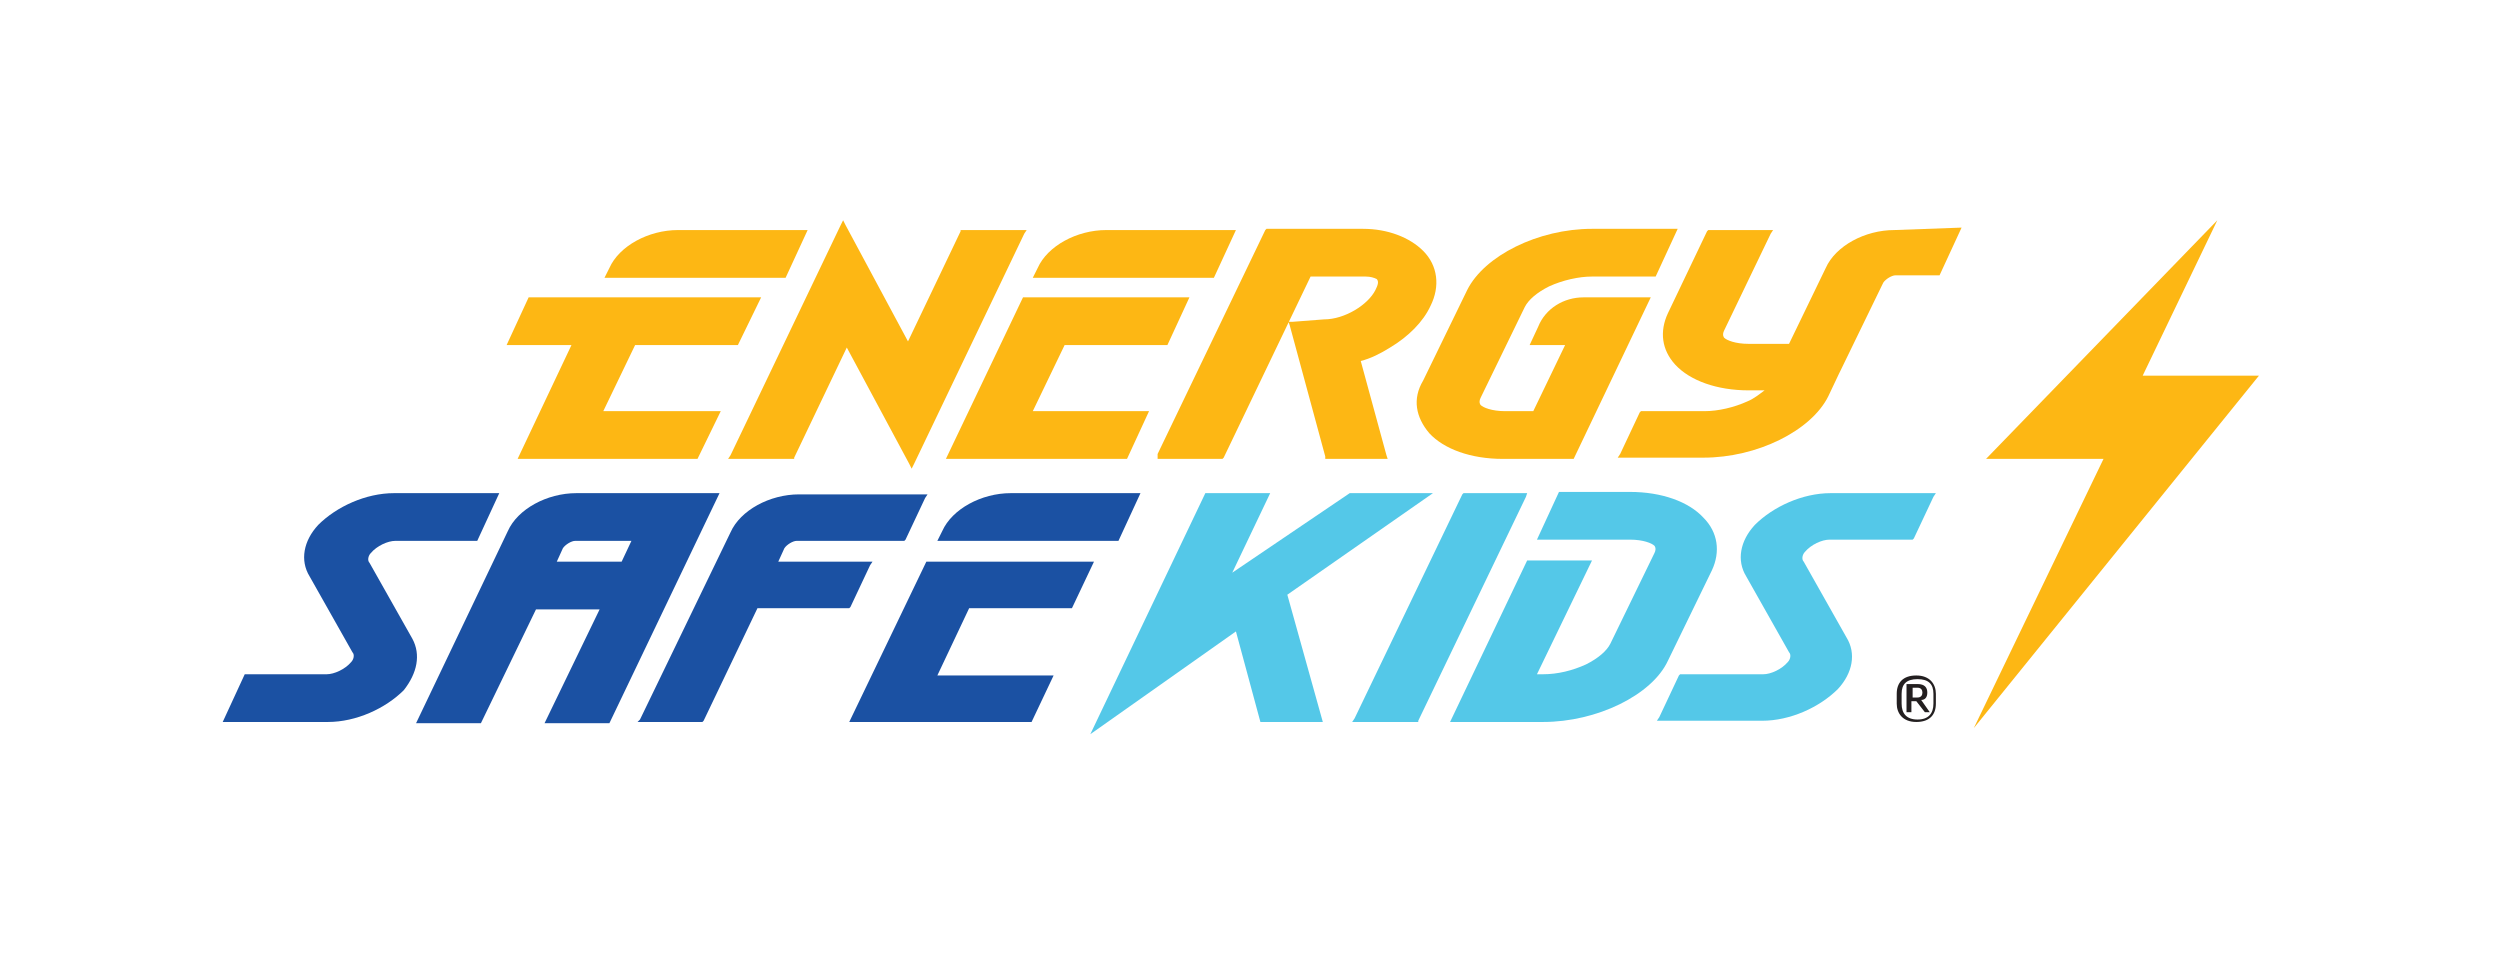
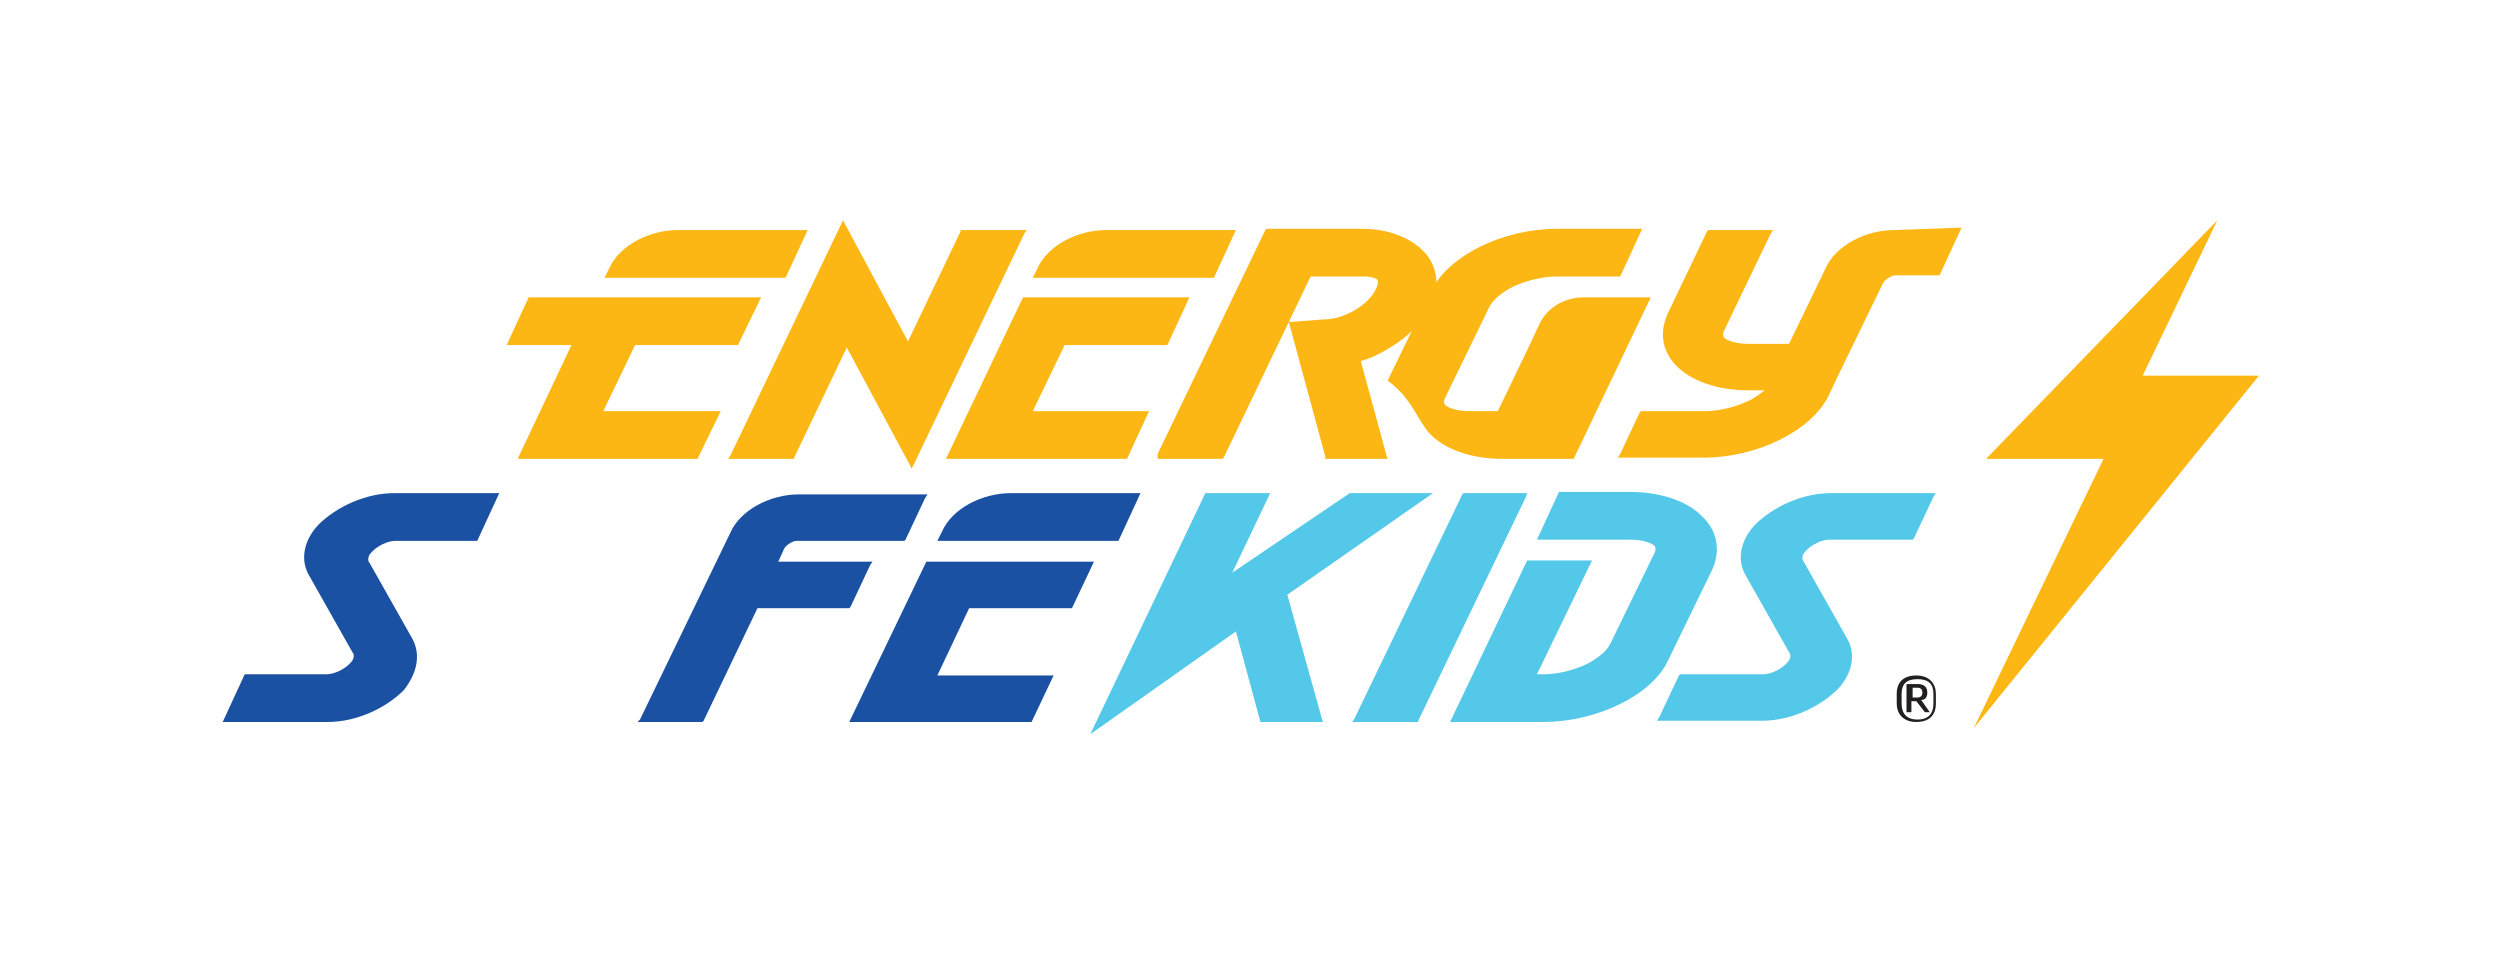
<svg xmlns="http://www.w3.org/2000/svg" version="1.1" id="Layer_1" x="0px" y="0px" viewBox="0 0 204.3 78" style="enable-background:new 0 0 204.3 78;" xml:space="preserve">
  <style type="text/css">
	.st0{fill:#FDB714;}
	.st1{fill:#1B51A3;}
	.st2{fill:#54C8E8;}
	.st3{fill:#231F20;}
</style>
  <path class="st0" d="M184.6,30.7l-23.3,28.8l10.6-22h-9.6L181.2,18l-6.1,12.7H184.6z" />
-   <path class="st0" d="M116.8,35.4c1.2,1.3,3.4,2.1,6,2.1h5.8l6.3-13.2h-5.5c-1.6,0-3.1,0.9-3.7,2.4l-0.7,1.5h2.9l-2.6,5.4h-2.3  c-1.1,0-1.8-0.3-2-0.5c0,0-0.2-0.2,0-0.6l3.6-7.4c0.3-0.6,1-1.2,2-1.7c1.1-0.5,2.4-0.8,3.5-0.8h5.2l1.8-3.9h-7  c-4.4,0-8.8,2.2-10.2,5l-3.6,7.4C115.4,32.6,115.7,34.1,116.8,35.4L116.8,35.4z" />
+   <path class="st0" d="M116.8,35.4c1.2,1.3,3.4,2.1,6,2.1h5.8l6.3-13.2h-5.5c-1.6,0-3.1,0.9-3.7,2.4l-0.7,1.5l-2.6,5.4h-2.3  c-1.1,0-1.8-0.3-2-0.5c0,0-0.2-0.2,0-0.6l3.6-7.4c0.3-0.6,1-1.2,2-1.7c1.1-0.5,2.4-0.8,3.5-0.8h5.2l1.8-3.9h-7  c-4.4,0-8.8,2.2-10.2,5l-3.6,7.4C115.4,32.6,115.7,34.1,116.8,35.4L116.8,35.4z" />
  <path class="st0" d="M59.5,37.5h0.4h4.8h0.2l0-0.1l4.3-9l5.1,9.5l0.2,0.4l0.2-0.4l9-18.8l0.2-0.3h-0.4h-4.8h-0.2l0,0.1l-4.3,9  l-5.1-9.5L68.9,18l-0.2,0.4l-9,18.8L59.5,37.5z" />
  <path class="st0" d="M154.8,18.8c-2.4,0-4.8,1.3-5.6,3.1l-3,6.2h-3.3c-1.1,0-1.8-0.3-2-0.5c0,0-0.2-0.2,0-0.6l3.8-7.9l0.2-0.3h-5.3  l-0.1,0.1l-3.2,6.7c-0.7,1.5-0.5,3,0.6,4.2c1.2,1.3,3.4,2.1,6,2.1h1.3c-0.4,0.3-0.9,0.7-1.4,0.9c-1.1,0.5-2.4,0.8-3.5,0.8h-5.2  l-0.1,0.1l-1.6,3.4l-0.2,0.3h7c4.4,0,8.8-2.2,10.2-5l0.9-1.9l0.1-0.2l3.5-7.2c0.2-0.3,0.7-0.6,1-0.6h3.6l1.8-3.9L154.8,18.8  L154.8,18.8z" />
  <path class="st0" d="M94.6,37.5h5.3l0.1-0.1l7.1-14.8h4.5c0.4,0,0.7,0.1,0.9,0.2c0.2,0.2,0.1,0.5-0.1,0.9c-0.6,1.2-2.5,2.4-4.2,2.4  l-2.6,0.2h-0.3l0.1,0.3l2.9,10.7v0.2h5.1l-0.1-0.3l-2.1-7.7c0.8-0.2,1.6-0.6,2.4-1.1c1.5-0.9,2.7-2.1,3.3-3.4  c0.8-1.6,0.6-3.3-0.6-4.5c-1.1-1.1-2.9-1.8-4.9-1.8h-7.9l-0.1,0.1l-8.8,18.3L94.6,37.5L94.6,37.5z" />
-   <path class="st1" d="M58.8,40.3H47.1c-2.4,0-4.8,1.3-5.6,3.1L34,59.1h5.3l4.5-9.3H49l-4.5,9.3h5.3L58.8,40.3L58.8,40.3z M50.8,45.9  h-5.3l0.5-1.1c0.2-0.3,0.7-0.6,1-0.6h4.6L50.8,45.9L50.8,45.9z" />
  <path class="st2" d="M124.8,40.3h-0.3h-4.8h-0.1l-0.1,0.1l-8.8,18.3l-0.2,0.3h0.4h4.8h0.2l0-0.1l8.8-18.3L124.8,40.3z" />
  <path class="st1" d="M69.3,49.7h0.1l0.1-0.1l1.6-3.4l0.2-0.3h-7.7l0.5-1.1c0.2-0.3,0.7-0.6,1-0.6h8.8l0.1-0.1l1.6-3.4l0.2-0.3H65.3  c-2.4,0-4.8,1.3-5.6,3.1l-7.4,15.3L52.1,59h5.3l0.1-0.1l4.4-9.2H69.3L69.3,49.7z" />
  <path class="st1" d="M33.7,52.2L30.2,46c-0.2-0.2-0.1-0.6,0.1-0.8c0.5-0.6,1.4-1,2-1H39l1.8-3.9h-8.6c-2.3,0-4.7,1.1-6.2,2.6  c-1.2,1.3-1.5,2.9-0.7,4.2l3.5,6.2c0.2,0.2,0.1,0.6-0.1,0.8c-0.5,0.6-1.4,1-2,1H20L18.2,59h8.6c2.3,0,4.7-1.1,6.2-2.6  C34.1,55,34.4,53.5,33.7,52.2z" />
  <path class="st2" d="M149.6,40.3c-2.3,0-4.7,1.1-6.2,2.6c-1.2,1.3-1.5,2.9-0.7,4.2l3.5,6.2c0.2,0.2,0.1,0.6-0.1,0.8  c-0.5,0.6-1.4,1-2,1h-6.8l-0.1,0.1l-1.6,3.4l-0.2,0.3h8.6c2.3,0,4.7-1.1,6.2-2.6c1.2-1.3,1.5-2.9,0.7-4.2l-3.5-6.2  c-0.2-0.2-0.1-0.6,0.1-0.8c0.5-0.6,1.4-1,2-1h6.8l0.1-0.1l1.6-3.4l0.2-0.3H149.6z" />
  <path class="st2" d="M117.1,40.3h-6.8l-9.6,6.5l3.1-6.5h-5.3L89.1,60l11.9-8.4l2,7.4h5.1l-2.9-10.4L117.1,40.3z" />
  <path class="st3" d="M158.2,57.5c0,0.9-0.5,1.5-1.6,1.5c-1.1,0-1.6-0.7-1.6-1.5v-0.8c0-0.9,0.5-1.5,1.6-1.5c1.1,0,1.6,0.7,1.6,1.5  V57.5z M155.4,57.5c0,0.8,0.4,1.3,1.3,1.3s1.3-0.5,1.3-1.3v-0.8c0-0.8-0.4-1.2-1.3-1.2c-0.9,0-1.3,0.4-1.3,1.2V57.5z M156.6,57.3  h-0.4v0.9h-0.4v-2.3h0.9c0.6,0,0.8,0.3,0.8,0.7c0,0.4-0.2,0.6-0.5,0.6l0.7,1h-0.4L156.6,57.3L156.6,57.3z M156.3,57h0.4  c0.3,0,0.4-0.2,0.4-0.4s-0.1-0.4-0.4-0.4h-0.4V57L156.3,57z" />
  <path class="st2" d="M139.9,46.6l-3.6,7.4c-1.3,2.8-5.8,5-10.2,5h-7.6l6.3-13.2h5.3l-4.5,9.3h0.5c1.2,0,2.4-0.3,3.5-0.8  c1-0.5,1.7-1.1,2-1.7l3.6-7.4c0.2-0.4,0-0.6,0-0.6c-0.2-0.2-0.9-0.5-2-0.5h-7.6l1.8-3.9h5.8c2.6,0,4.8,0.8,6,2.1  C140.4,43.5,140.6,45.1,139.9,46.6L139.9,46.6z" />
  <path class="st0" d="M43.2,24.3l-1.8,3.9h5.3l-4.4,9.3H57l1.9-3.9h-9.6l2.6-5.4h8.4l1.9-3.9H43.2z" />
  <path class="st0" d="M55.4,18.8c-2.4,0-4.8,1.3-5.6,3.1l-0.4,0.8h14.8l1.8-3.9H55.4z" />
  <path class="st0" d="M90.4,18.8c-2.4,0-4.8,1.3-5.6,3.1l-0.4,0.8h14.8l1.8-3.9H90.4z" />
  <path class="st0" d="M83.6,24.3l-6.3,13.2h14.8l1.8-3.9h-9.5l2.6-5.4h8.4l1.8-3.9H83.6z" />
  <path class="st1" d="M75.7,45.9L69.4,59h14.9l1.8-3.8h-9.5l2.6-5.5h8.4l1.8-3.8H75.7z" />
  <path class="st1" d="M82.6,40.3c-2.4,0-4.8,1.3-5.6,3.1l-0.4,0.8h14.8l1.8-3.9H82.6z" />
</svg>